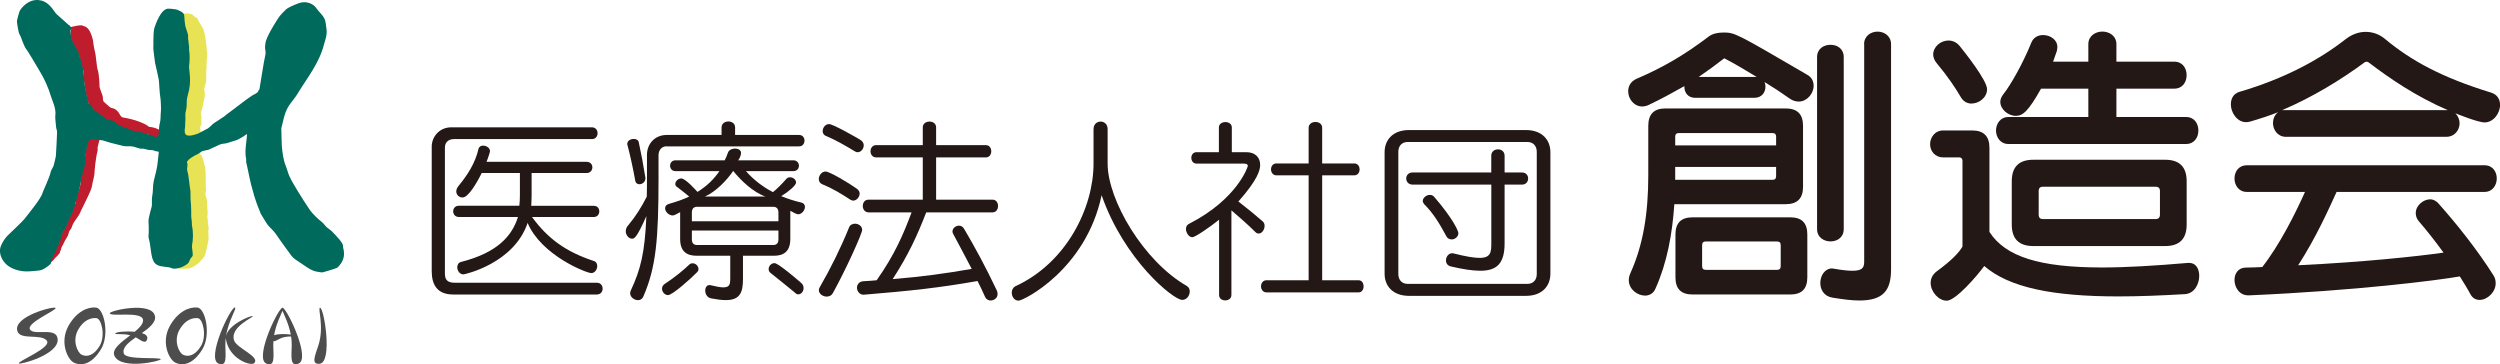
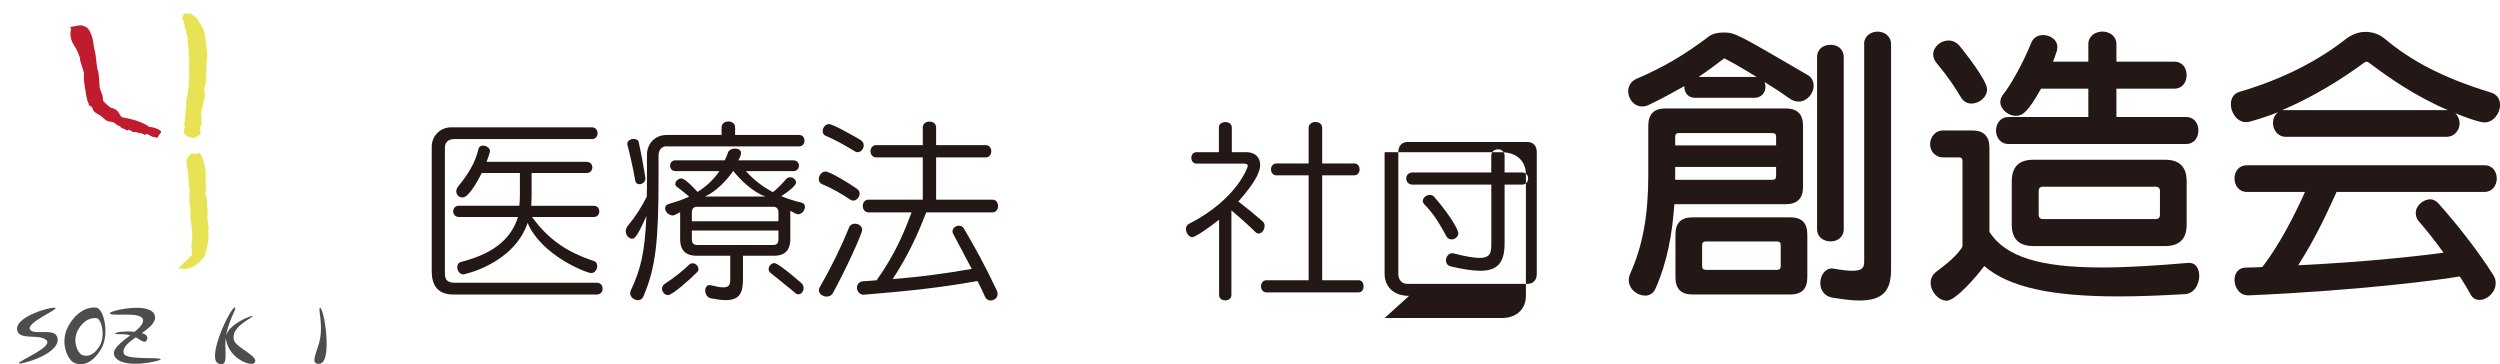
<svg xmlns="http://www.w3.org/2000/svg" id="_レイヤー_1" data-name="レイヤー 1" width="495" height="72.13" viewBox="0 0 495 72.13">
  <defs>
    <style>
      .cls-1 {
        fill: #006a5c;
      }

      .cls-2 {
        isolation: isolate;
      }

      .cls-3 {
        fill: #231815;
      }

      .cls-4 {
        fill: #e8e355;
      }

      .cls-4, .cls-5 {
        fill-rule: evenodd;
      }

      .cls-5 {
        fill: #bf1c2d;
      }

      .cls-6 {
        fill: #4d4d4d;
      }
    </style>
  </defs>
  <g class="cls-2">
    <path class="cls-3" d="M335.66,19.37c-1.48,0-2.16-1.08-2.16-2.21v-.11c-2.21,1.25-4.48,2.5-6.98,3.69-.45.23-.91.34-1.36.34-1.65,0-2.78-1.53-2.78-3.01,0-1.02.51-1.93,1.59-2.44,5.17-2.21,9.42-4.65,14.36-8.4.74-.57,1.82-.79,2.89-.79,2.27,0,2.38.06,16.57,8.34.97.51,1.31,1.36,1.31,2.21,0,1.53-1.31,3.12-2.95,3.12-.57,0-1.19-.17-1.76-.57-1.76-1.25-3.41-2.33-5-3.29.11.28.17.62.17.91,0,1.14-.74,2.21-2.21,2.21h-11.69ZM331.52,40.43c-.4,5.85-1.42,11.58-3.75,16.74-.4.97-1.25,1.36-2.04,1.36-1.53,0-3.23-1.25-3.23-3.07,0-.45.11-.91.34-1.42,2.5-5.56,3.52-11.75,3.52-19.35v-9.76c0-2.33,1.13-3.46,3.4-3.46h23.78c2.33,0,3.46,1.13,3.46,3.46v12.09c0,2.27-1.14,3.41-3.46,3.41h-22.02ZM351.67,27.03c0-.45-.23-.68-.68-.68h-18.62c-.45,0-.68.23-.68.68v1.76h19.98v-1.76ZM351.67,33.05h-19.98v2.55h19.3c.45,0,.68-.23.68-.74v-1.82ZM335.15,58.31c-2.33,0-3.41-1.14-3.41-3.41v-8.46c0-2.27,1.08-3.41,3.41-3.41h19.3c2.33,0,3.4,1.13,3.4,3.41v8.46c0,2.27-1.08,3.41-3.4,3.41h-19.3ZM347.81,15.23c-1.87-1.14-4.2-2.55-6.41-3.69-1.53,1.19-3.46,2.61-5.05,3.69h11.46ZM352.58,48.55c0-.51-.23-.74-.74-.74h-14.08c-.51,0-.74.23-.74.74v4.14c0,.51.23.74.74.74h14.08c.51,0,.74-.23.74-.74v-4.14ZM359.78,11.31c0-1.65,1.31-2.44,2.67-2.44s2.61.79,2.61,2.44v34.05c0,1.65-1.3,2.44-2.61,2.44s-2.67-.79-2.67-2.44V11.31ZM369.09,8.76c0-1.65,1.36-2.5,2.67-2.5s2.67.85,2.67,2.5v44.55c0,4.2-1.53,6.19-6.3,6.19-1.48,0-3.23-.23-5.33-.57-1.65-.28-2.38-1.59-2.38-2.89,0-1.48.91-2.89,2.33-2.89.11,0,.28.06.4.06,1.59.28,2.78.4,3.63.4,1.82,0,2.33-.51,2.33-1.76V8.76Z" />
    <path class="cls-3" d="M433.52,52.06c1.31,0,1.93,1.25,1.93,2.55,0,1.65-.97,3.52-2.84,3.63-4.77.28-9.14.45-13.17.45-12.83,0-21.57-1.7-26.56-6.02-1.48,2.04-5.68,6.87-7.43,6.87-1.59,0-3.18-1.76-3.18-3.52,0-.85.34-1.65,1.25-2.33,2.72-1.99,4.37-3.63,5.05-4.88v-16.97c0-.45-.23-.68-.68-.68h-3.12c-1.7,0-2.61-1.31-2.61-2.61s.91-2.72,2.61-2.72h5.73c2.27,0,3.41,1.13,3.41,3.46v16.63c3.18,4.94,9.99,7.04,22.31,7.04,4.82,0,10.44-.34,17.08-.91h.23ZM390.38,20.51c-.85,0-1.65-.4-2.16-1.31-.91-1.59-2.61-4.14-4.71-6.64-.51-.57-.74-1.25-.74-1.76,0-1.53,1.48-2.78,3.01-2.78.8,0,1.65.34,2.27,1.13.68.85,5.39,6.7,5.39,8.51,0,1.65-1.59,2.84-3.07,2.84ZM397.65,28.51c-1.59,0-2.44-1.36-2.44-2.67s.85-2.67,2.44-2.67h15.84v-5.62h-9.36c-2.55,4.54-3.63,5.39-5,5.39-1.53,0-3.07-1.31-3.07-2.78,0-.51.23-1.02.62-1.53,1.42-1.76,3.92-6.19,5.51-10.16.4-1.02,1.3-1.53,2.33-1.53,1.42,0,2.84.91,2.84,2.38,0,.23-.06.45-.11.79l-.74,2.1h6.98v-3.46c0-1.65,1.42-2.5,2.78-2.5s2.78.85,2.78,2.5v3.46h11.46c1.65,0,2.44,1.31,2.44,2.67s-.79,2.67-2.44,2.67h-11.46v5.62h13.79c1.65,0,2.44,1.31,2.44,2.67s-.8,2.67-2.44,2.67h-35.19ZM402.59,48.72c-2.84,0-4.26-1.42-4.26-4.26v-8.57c0-2.84,1.42-4.26,4.26-4.26h26.11c2.84,0,4.26,1.42,4.26,4.26v8.57c0,2.84-1.42,4.26-4.26,4.26h-26.11ZM427.67,37.82c0-.57-.28-.85-.91-.85h-22.25c-.57,0-.85.28-.85.85v4.65c0,.62.28.91.85.91h22.25c.62,0,.91-.28.91-.91v-4.65Z" />
    <path class="cls-3" d="M452.6,27.09c-1.59,0-2.55-1.36-2.55-2.72,0-.79.28-1.59,1.02-2.16-1.36.57-3.63,1.31-5.56,1.87-.28.06-.57.11-.79.11-1.76,0-3.01-1.87-3.01-3.52,0-1.14.51-2.16,1.76-2.5,8.85-2.61,15.72-6.3,21-10.44,1.19-.91,2.55-1.42,3.92-1.42s2.72.45,3.86,1.42c5.17,4.31,11.35,7.66,21,10.61,1.25.4,1.76,1.36,1.76,2.44,0,1.65-1.31,3.46-3.07,3.46-1.31,0-5.68-1.76-5.79-1.82.57.57.85,1.31.85,1.99,0,1.36-1.02,2.67-2.55,2.67h-31.84ZM462.65,37.99c-1.53,3.35-4.03,8.97-7.61,14.53,13-.62,23.55-1.76,28.78-2.5-1.7-2.33-3.35-4.43-4.88-6.19-.45-.51-.62-1.08-.62-1.65,0-1.48,1.48-2.72,2.89-2.72.51,0,1.08.28,1.53.74,3.8,4.26,7.83,9.36,10.95,14.3.34.51.45,1.02.45,1.59,0,1.76-1.65,3.29-3.18,3.29-.68,0-1.36-.28-1.82-1.13-.63-1.19-1.36-2.33-2.1-3.52-4.48.79-20.72,2.84-41.72,3.75h-.17c-1.76,0-2.72-1.59-2.72-3.06,0-1.25.74-2.44,2.27-2.44,1.13,0,2.16-.06,3.23-.11,3.46-4.43,6.53-10.56,8.46-14.87h-11.52c-1.59,0-2.44-1.31-2.44-2.67s.85-2.61,2.44-2.61h47.05c1.65,0,2.44,1.31,2.44,2.61s-.8,2.67-2.44,2.67h-29.29ZM484.67,21.81c-6.3-2.72-11.46-6.24-15.72-9.48-.06-.06-.23-.11-.34-.11-.17,0-.28.06-.4.11-4.6,3.41-10.33,6.92-16.35,9.48h32.81Z" />
  </g>
  <g>
    <path class="cls-3" d="M89.72,58.31c-3.09,0-4.24-1.87-4.24-4.62v-24.66c0-1.95,1.53-3.82,3.86-3.82h27.87c.72,0,1.11.57,1.11,1.15,0,.61-.38,1.18-1.11,1.18h-27.33c-1.07,0-1.79.61-1.79,1.68v24.89c0,1.03.27,1.87,1.91,1.87h28.17c.76,0,1.15.57,1.15,1.18,0,.57-.38,1.15-1.15,1.15h-28.44ZM105.34,42.97c3.17,4.35,6.79,6.91,12.22,8.7.5.15.69.57.69.99,0,.69-.46,1.41-1.18,1.41-.95,0-9.89-3.51-12.6-9.93-2.75,8.09-12.52,10.19-12.71,10.19-.76,0-1.22-.76-1.22-1.41,0-.5.23-.95.8-1.07,7.14-1.83,10.04-5.12,11.22-8.89h-11.72c-.73,0-1.11-.57-1.11-1.11,0-.57.38-1.11,1.11-1.11h11.99c.08-.69.11-1.41.11-2.1v-4.39h-7.56c-.99,2.02-2.67,4.85-3.78,4.85-.69,0-1.26-.5-1.26-1.22,0-.3.15-.69.42-1.03,1.83-2.21,3.36-4.62,3.97-7.33.12-.5.53-.69.92-.69.61,0,1.37.42,1.37,1.11,0,.15-.34,1.26-.69,2.1h19.81c.76,0,1.15.53,1.15,1.11,0,.53-.38,1.11-1.15,1.11h-10.88v4.39c0,.73-.04,1.45-.08,2.1h12.37c.76,0,1.11.53,1.11,1.11,0,.53-.34,1.11-1.11,1.11h-12.22Z" />
    <path class="cls-3" d="M132.03,28.96c-1.15,0-1.64.92-1.64,1.76v4.39c0,12.41-.5,17.83-3.02,23.63-.23.5-.61.69-1.07.69-.73,0-1.53-.61-1.53-1.37,0-.19.04-.34.12-.53,1.95-4.16,2.79-7.44,3.09-14.74-1.95,4.43-2.41,4.47-2.86,4.47-.57,0-1.22-.65-1.22-1.49,0-.38.15-.8.5-1.18,1.41-1.68,2.6-3.55,3.66-5.65.04-1.18.04-2.44.04-3.82v-4.47c0-2.1,1.49-3.93,3.93-3.93h10.84v-1.49c0-.8.69-1.18,1.34-1.18.69,0,1.34.38,1.34,1.18v1.49h12.67c.73,0,1.07.57,1.07,1.11,0,.57-.34,1.15-1.07,1.15h-26.19ZM127.79,35.33c0,.69-.61,1.15-1.18,1.15-.42,0-.76-.23-.84-.76-.42-2.41-1.07-5.27-1.53-6.99-.04-.08-.04-.15-.04-.23,0-.65.65-.99,1.3-.99.46,0,.92.19.99.73.42,1.87.95,4.7,1.3,6.95v.15ZM132.26,58.43c-.65,0-1.18-.65-1.18-1.26,0-.38.15-.69.53-.95,2.06-1.34,3.78-2.79,4.85-3.82.19-.19.42-.27.69-.27.57,0,1.15.53,1.15,1.15,0,.19-.08.42-.27.61-1.22,1.26-4.89,4.54-5.76,4.54ZM147.11,50.64v4.58c0,2.67-.57,4.2-3.4,4.2-.8,0-1.76-.12-2.9-.34-.8-.15-1.18-.88-1.18-1.57,0-.53.3-1.07.84-1.07.08,0,.19,0,.27.04,1.11.27,1.95.42,2.48.42,1.26,0,1.37-.65,1.37-1.72v-4.54h-6.64c-1.83,0-3.28-.73-3.28-3.32v-5.31c-.34.15-.73.42-1.11.57-.11.04-.27.08-.38.08-.76,0-1.49-.76-1.49-1.41,0-.42.23-.73.76-.88,1.49-.42,2.83-.88,4.01-1.45-.69-.61-1.64-1.3-2.41-1.91-.27-.15-.34-.38-.34-.61,0-.5.57-1.07,1.18-1.07.84,0,2.94,2.37,3.21,2.67,1.87-1.15,3.28-2.56,4.35-4.12h-8.7c-.73,0-1.07-.53-1.07-1.07s.34-1.07,1.07-1.07h9.74c.27-.5.46-.99.65-1.53.19-.53.84-.8,1.41-.8.61,0,1.18.31,1.18.88,0,.23-.15.92-.57,1.45h10.92c.73,0,1.11.53,1.11,1.07s-.38,1.07-1.11,1.07h-9.39c1.49,1.68,3.28,3.09,5.35,4.16.84-.65,1.98-1.83,2.6-2.56.23-.27.5-.38.76-.38.65,0,1.22.46,1.22,1.03s-1.41,1.76-2.94,2.71c1.3.53,2.63.95,3.97,1.26.5.11.73.46.73.84,0,.69-.61,1.49-1.37,1.49-.11,0-.27-.08-.38-.11-.38-.12-.76-.42-1.15-.57v5.57c0,2.6-1.45,3.32-3.28,3.32h-6.07ZM154.13,42.05c0-.72-.38-1.11-1.03-1.11h-15.08c-.65,0-1.03.38-1.03,1.11v1.76h17.14v-1.76ZM154.13,45.64h-17.14v1.76c0,.76.38,1.11,1.03,1.11h15.08c.65,0,1.03-.34,1.03-1.11v-1.76ZM151.58,38.92c-2.4-.8-4.96-3.25-6.41-5.08-1.22,1.83-3.47,4.16-5.61,5.08h12.02ZM152.61,54.08c-.31-.23-.42-.5-.42-.8,0-.61.53-1.18,1.15-1.18.15,0,.76,0,5.31,3.93.34.31.46.65.46,1.03,0,.61-.46,1.22-1.03,1.22-.23,0-.46-.08-.65-.31-1.6-1.3-3.59-2.94-4.81-3.89Z" />
    <path class="cls-3" d="M168.42,39.57c-1.87-1.22-3.55-2.25-5.61-3.09-.46-.19-.69-.57-.69-1.03,0-.69.57-1.49,1.34-1.49.8,0,4.58,2.25,6.18,3.4.38.27.57.61.57.95,0,.72-.61,1.41-1.26,1.41-.15,0-.34-.04-.53-.15ZM163.73,58.73c-.8,0-1.6-.53-1.6-1.3,0-.19.08-.42.23-.65,2.14-3.7,4.16-7.79,5.76-11.76.19-.5.69-.73,1.18-.73.65,0,1.41.46,1.41,1.22s-3.32,8.06-5.8,12.52c-.27.5-.73.69-1.18.69ZM169.3,29.99c-2.21-1.34-3.97-2.33-5.88-3.13-.34-.15-.53-.53-.53-.88,0-.69.5-1.41,1.26-1.41.84,0,5.65,2.79,6.22,3.13.46.31.65.69.65,1.07,0,.73-.57,1.37-1.22,1.37-.15,0-.34-.04-.5-.15ZM183.39,42.05c-1.76,4.54-3.47,8.32-6.64,13.21,5.69-.46,10.19-1.07,15.65-2.02-1.22-2.37-2.41-4.54-3.66-6.91-.12-.19-.15-.34-.15-.5,0-.61.61-1.15,1.3-1.15.38,0,.76.19.99.61,2.21,3.74,4.24,7.48,6.49,12.22.11.23.15.46.15.73,0,.76-.69,1.26-1.41,1.26-.42,0-.88-.27-1.07-.73-.5-1.11-.99-2.18-1.49-3.13-7.75,1.37-13.36,1.95-22.49,2.71h-.12c-.76,0-1.26-.73-1.26-1.37s.42-1.26,1.3-1.3c.92-.04,1.79-.12,2.6-.19,3.59-5.12,5.27-9.05,6.91-13.44h-8.51c-.76,0-1.15-.65-1.15-1.26,0-.65.38-1.26,1.15-1.26h10.73v-8.36h-9.2c-.76,0-1.15-.61-1.15-1.22s.38-1.22,1.15-1.22h9.2v-3.51c0-.76.65-1.15,1.34-1.15.65,0,1.3.38,1.3,1.15v3.51h9.81c.76,0,1.11.61,1.11,1.22s-.34,1.22-1.11,1.22h-9.81v8.36h11.15c.76,0,1.11.61,1.11,1.26,0,.61-.34,1.26-1.11,1.26h-13.09Z" />
-     <path class="cls-3" d="M216.53,25.52c0-.95.69-1.45,1.41-1.45.65,0,1.37.5,1.37,1.45v6.87c0,7.21,7.1,19.32,15.69,24.24.42.27.57.65.57,1.07,0,.84-.61,1.68-1.49,1.68-1.76,0-11.49-7.9-15.96-20.73-3.09,14.7-15.46,20.88-16.45,20.88-.84,0-1.34-.8-1.34-1.6,0-.5.23-.99.73-1.26,10.08-4.62,15.46-15.5,15.46-24.28v-6.87Z" />
    <path class="cls-3" d="M241.39,43.5c-2.06,1.64-4.77,3.47-5.31,3.47-.69,0-1.26-.88-1.26-1.64,0-.42.19-.8.57-.99,9.58-4.89,11.68-11.3,11.68-11.49,0-.27-.19-.46-.88-.46h-9.28c-.69,0-1.03-.57-1.03-1.15,0-.53.34-1.11,1.03-1.11h4.43v-4.89c0-.73.65-1.07,1.3-1.07.61,0,1.26.34,1.26,1.07v4.89h2.86c1.76,0,2.75,1.03,2.75,2.52,0,.99-.42,2.86-4.31,7.25,1.6,1.22,3.36,2.67,4.81,3.93.27.23.38.57.38.88,0,.76-.53,1.53-1.15,1.53-.27,0-.46-.08-.69-.31-1.45-1.45-3.21-2.98-4.73-4.28v16.76c0,.72-.61,1.07-1.22,1.07s-1.22-.34-1.22-1.07v-14.93ZM250.75,57.89c-.69,0-1.07-.61-1.07-1.18,0-.61.38-1.22,1.07-1.22h8.36v-20.77h-6.38c-.69,0-1.07-.61-1.07-1.18,0-.61.38-1.18,1.07-1.18h6.38v-7.06c0-.76.69-1.15,1.34-1.15.69,0,1.34.38,1.34,1.15v7.06h6.34c.72,0,1.07.57,1.07,1.18,0,.57-.34,1.18-1.07,1.18h-6.34v20.77h7.21c.69,0,.99.61.99,1.22,0,.57-.31,1.18-.99,1.18h-18.25Z" />
-     <path class="cls-3" d="M279,58.58c-3.25,0-4.85-1.98-4.85-4.39v-24.05c0-2.4,1.6-4.39,4.85-4.39h23.13c3.25,0,4.85,1.99,4.85,4.39v24.05c0,2.4-1.6,4.39-4.85,4.39h-23.13ZM304.28,30.06c0-1.18-.72-1.95-1.87-1.95h-23.67c-1.15,0-1.87.76-1.87,1.95v24.2c0,1.18.72,1.95,1.87,1.95h23.67c1.15,0,1.87-.76,1.87-1.95v-24.2ZM295.27,36.55h-15.58c-.84,0-1.26-.61-1.26-1.22,0-.57.42-1.18,1.26-1.18h15.58v-3.32c0-.84.65-1.26,1.34-1.26.65,0,1.3.42,1.3,1.26v3.32h3.44c.84,0,1.22.61,1.22,1.18,0,.61-.38,1.22-1.22,1.22h-3.44v11.64c0,3.97-1.53,5.42-4.81,5.42-1.53,0-3.48-.31-5.77-.84-.72-.15-1.03-.65-1.03-1.22,0-.69.5-1.41,1.22-1.41.12,0,.19,0,.31.04,2.41.61,4.01.88,5.12.88,2.25,0,2.33-1.15,2.33-2.94v-11.57ZM287.44,47.4c-.42,0-.8-.15-1.03-.57-1.45-2.67-2.6-4.58-4.43-6.41-.19-.23-.27-.42-.27-.65,0-.57.69-1.18,1.37-1.18.38,0,.69.11.95.46,3.7,4.28,4.73,6.72,4.73,7.1,0,.76-.72,1.26-1.34,1.26Z" />
+     <path class="cls-3" d="M279,58.58c-3.25,0-4.85-1.98-4.85-4.39v-24.05h23.13c3.25,0,4.85,1.99,4.85,4.39v24.05c0,2.4-1.6,4.39-4.85,4.39h-23.13ZM304.28,30.06c0-1.18-.72-1.95-1.87-1.95h-23.67c-1.15,0-1.87.76-1.87,1.95v24.2c0,1.18.72,1.95,1.87,1.95h23.67c1.15,0,1.87-.76,1.87-1.95v-24.2ZM295.27,36.55h-15.58c-.84,0-1.26-.61-1.26-1.22,0-.57.42-1.18,1.26-1.18h15.58v-3.32c0-.84.65-1.26,1.34-1.26.65,0,1.3.42,1.3,1.26v3.32h3.44c.84,0,1.22.61,1.22,1.18,0,.61-.38,1.22-1.22,1.22h-3.44v11.64c0,3.97-1.53,5.42-4.81,5.42-1.53,0-3.48-.31-5.77-.84-.72-.15-1.03-.65-1.03-1.22,0-.69.5-1.41,1.22-1.41.12,0,.19,0,.31.04,2.41.61,4.01.88,5.12.88,2.25,0,2.33-1.15,2.33-2.94v-11.57ZM287.44,47.4c-.42,0-.8-.15-1.03-.57-1.45-2.67-2.6-4.58-4.43-6.41-.19-.23-.27-.42-.27-.65,0-.57.69-1.18,1.37-1.18.38,0,.69.11.95.46,3.7,4.28,4.73,6.72,4.73,7.1,0,.76-.72,1.26-1.34,1.26Z" />
  </g>
  <g>
    <g>
      <path class="cls-6" d="M5.95,65.25c-.85-1.3,5.4-3.87,5.05-4.28-.34-.41-8.52,1.7-7.55,4.61.61,1.82,4.54.45,5.78,1.82,1.24,1.37-5.72,4.09-5.5,4.55.15.31,7.85-1.68,7.69-4.76-.14-2.57-4.63-.64-5.48-1.94Z" />
      <path class="cls-6" d="M24.51,69.99c-.35-1.13.9-2.17,2.37-3.2.05.03.1.06.15.09,1.06.63,1.89,1.33,2.13.17.11-.52-.35-.88-1.07-1.1,1.5-1.06,2.84-2.15,2.59-3.37-.61-2.99-9-1.08-8.94-.56.09.8,6.59-.55,6.59,1.42,0,.72-.72,1.48-1.66,2.25-1.74-.17-3.75.04-3.85.33-.1.3,1.39-.05,2.98.36-1.8,1.38-3.8,2.79-3.11,4.13,1.41,2.77,9.17.97,9.14.63-.04-.51-6.89.21-7.31-1.14Z" />
-       <path class="cls-6" d="M56.08,61s-.12-.1-.15-.09c-.04.01-.09.05-.15.09-1.22,1.07-5.41,10.15-2.98,11.02,1.65.6,1.36-1.34,1.31-3.58,0-.29,0-.58.02-.87.31.04.78-.25,1.3-.52.74-.37,1.56-.43,2.21-.42.09.58.13,1.18.12,1.8-.05,2.24-.35,4.18,1.31,3.58,2.43-.88-1.76-9.95-2.98-11.02ZM54.27,66.38c.38-2.17,1.3-3.94,1.66-4.84.36.88,1.25,2.6,1.64,4.7-1.05-.14-2.52-.16-3.3.14Z" />
      <path class="cls-6" d="M63.38,60.94c-.56-.04.89,3.68-.34,7.45-.67,2.06-1.48,3.78.22,3.64,2.66-.21.91-11.04.12-11.09Z" />
      <path class="cls-6" d="M46.35,67.4c-.91-2.69,4.02-4.63,3.68-4.81-.33-.17-4.88,1.65-5.29,4,.5-3.22,2.25-5.61,1.77-5.71-.81-.16-5.8,10.19-3.2,11.13,1.65.6,1.36-1.34,1.31-3.58-.01-.59.03-1.15.11-1.7-.02.17-.01.35.02.53.67,3.86,4.96,5.3,5.59,4.64,1.23-1.29-3.46-2.92-3.99-4.5Z" />
      <path class="cls-6" d="M19,60.89c-1.6-.16-3.84.77-5.44,3.63-1.82,3.26-.16,6.69,1.07,7.28,1.62.77,3.63.22,5.37-2.66,1.74-2.88.6-8.09-1-8.25ZM19.75,68.47c-1.16,1.91-2.49,2.28-3.57,1.77-.82-.39-1.95-2.78-.69-4.99,1.1-1.91,2.53-2.36,3.59-2.26,1.06.1,1.82,3.57.66,5.48Z" />
-       <path class="cls-6" d="M39.08,60.89c-1.6-.16-3.84.77-5.44,3.63-1.82,3.26-.16,6.69,1.07,7.28,1.62.77,3.63.22,5.37-2.66,1.74-2.88.6-8.09-1-8.25ZM39.82,68.47c-1.16,1.91-2.49,2.28-3.57,1.77-.82-.39-1.95-2.78-.69-4.99,1.1-1.91,2.53-2.36,3.59-2.26,1.06.1,1.82,3.57.66,5.48Z" />
    </g>
    <g>
      <path class="cls-4" d="M41.25,45.59c.17-.36-.08-1.21-.1-1.32v-.78c-.03-.13-.13-.42-.1-.59.14-.7.04-1.41-.05-2.21-.04-.31.1-.73,0-1.08-.1-.35-.28-.76-.34-1.13.05-.29.1-.59.15-.88-.16-1.18.05-3.33-.22-4.48-.09-.4-.38-2.2-1.07-2.79-.08-.22-.91.31-1.04.26v-.15c-.05-.05-.1-.03-.15-.1-.95.02-.88.82-1.42,1.23,0,.88.16,1.96.34,2.74v.59c.21.89.09,1.79.29,2.65-.02.8-.03,1.6-.05,2.4.16.55.11,1.33.24,1.91l-.05.93c.12.55.1,1.31.25,1.91v.69c.25,1.02.14,2.29-.05,3.19-.06.28.12.6.15.83,0,.06-.09.39-.1.44-.01.11.09.21.1.49.24.01-2.78,2.8-2.78,2.8,0,0,1.39.19,2.23-.02,1.52-.38,2.68-1.91,2.97-2.33.29-.42.75-2.89.79-3.03.14-.5-.04-2.15,0-2.16Z" />
-       <path class="cls-5" d="M18.91,27.43c-.12-.05-.73-.04-.93-.2-.28.06-.35.22-.54.35-.02.82-.35,1.8-.56,2.64v.54c-.12.43-.08,1.2-.15,1.58-.16.94-.48,1.98-.74,2.87-.17.58.1.91-.1,1.48-.32.94-.59,2-.88,2.92v.54c-.05.12-.24.27-.29.4-.27.6-.33,1.21-.59,1.83-.12.29-.36.6-.49.89-.34.78-.54,1.58-.98,2.28-.23.36-.52.8-.69,1.24-.16.42-.06.87-.25,1.29-.22.5-.73.82-.89,1.43.02.1-.34.41-.32.51-.18.64-.64,1.42-.72,2.02.15-.03.29-.09.37-.18.05,0,.52-.42.62-.61.11-.19.65-.6.7-.74.08-.14.27-.27.34-.4.07-.13.03-.22.1-.35.06-.07.16-.33.15-.4.04-.17.18-.58.29-.74.03,0,.26-.38.25-.49.05-.02.18-.28.2-.4.18-.33.48-.73.64-1.09.14-.31.14-.58.29-.89.11-.22.36-.45.44-.69,0-.12.24-.62.29-.74.13-.3,1.17-1.69,1.25-1.91.28-.71,2.05-4.03,2.42-5.24.02-.18.34-1.7.49-2.28.07-.27.08-.65.1-.89-.02-.08.21-2.8.6-4.16v-.69c.12-.44.33-1.4.48-1.76-.09-.05-.84.11-.92.03Z" />
      <path class="cls-4" d="M40.97,10.22c-.11-.47-.01-1.08-.14-1.62-.12-.49-.08-.92-.21-1.34,0-.23-.17-.74-.17-.96-.21-.73-.61-1.32-1-1.93-.2-.2-.28-.67-.47-.87-.12-.07-.24-.02-.34-.1-.08-.06-.49-.5-.59-.55-.5-.26-1.36-.18-1.66-.18-.12.37-.07.55-.31.77.06.48.29.69.39,1.03.12.4,0,.75.15,1.13.05.12.2.3.25.44.07.23-.05.31,0,.49.05.19.24.46.29.69v1.03c.09.41.1,1.01.2,1.42v.83c.08.4.16,1.65.1,2.2-.02.16-.13.19-.1.39.31,2.29-.03,4.94-.49,6.96v1.08c-.22.99-.12,2.05-.34,3.09-.07.33,0,1,.1,1.08-.02.05-.13.13-.15.2-.09.29.06.43-.05.64,0,.39.27.55.45.68.7.52,1,.3,1.49.56.07,0,1.31-.67,1.31-.93.05,0-.01-.62.03-.62.04-.12-.15-.45-.1-.62.05-.18.4-.74.28-.83.03-.19-.08-.79,0-.93.05-.08,0-.48-.07-.59.06-.03-.08-.62-.03-.65.3-.46.56-2.33.74-3.12.13-.58-.16-1.49-.1-1.62-.06-.11.2-.22.15-.5-.02-.15.26-.59.24-.72-.03-.17.05-.92,0-1.07.1-.54-.08-.92.07-1.55,0-.31.03-.96.03-1.27,0-.91.24-1.4.07-2.14ZM38.03,26.97c.08.03.05,0,.1.05-.08-.03-.05,0-.1-.05Z" />
      <path class="cls-5" d="M29.47,25.09c-.55-.55-2.69-1.45-5.11-1.83-.84-.14-.54-1.58-2.4-1.92-.11-.02-1.39-1.14-1.45-1.24-.21-.36-.08-.74-.2-1.14-.14-.47-.46-1.18-.61-1.78.02-.21-.05-2.51-.35-3.32-.19-.51-.41-3.32-.52-3.51-.06-.1-.36-1.64-.35-1.79.01-.45-.23-1.22-.31-1.44-.25-.77-.76-1.9-1.72-1.98-.13-.39-2.35.2-2.54.25.08.15.04.27.2.4-.27.51-.2,1.4.05,2.18.19.59.58,1.09.86,1.59.32.58.58,1.25.81,1.88.02.2.03.4.05.59.18.62.44,1.42.66,2.08.19.61-.02,1.5.13,2.13,0,.33.12.66.12.99.27,1.14.25,2.26.72,3.17.1.19,0,.25.14.45.11.15.4.14.5.3.21.33.29.72.56.99.33.33.77.48,1.16.74.46.31.88.86,1.41,1.09.37.16.77.08,1.16.25.32.14.62.47.91.64.13.03.27.07.4.1.12.1.15.27.3.35.37.19.74.21,1.01.5h.4c-.07-.12.02-.03-.1-.1v-.05c.45.05.6.33.91.45.21.08.7,0,.91.1,0,0,.2.01.1.05-.02.02-.03.03-.05.05.3-.04,1.27.21,1.51.4.26-.03.14-.02.2-.2.51.06,1.02.63,1.62.63.24.06.32.09.56.15.07-.07.13-.13.2-.2v-.15c.08,0,.46-.65.54-.65.31-.55-1.48-1.17-2.41-1.17Z" />
-       <path class="cls-1" d="M67.95,49.02c-.07-.25,0-.42-.1-.64-.24-.52-.88-1.27-1.27-1.67-.14-.14-.63-.67-.74-.78-.3-.33-.73-.59-1.08-.88-.39-.33-.67-.82-1.08-1.13-.73-.55-1.76-1.58-2.3-2.3-.22-.29-2.25-3.43-2.3-3.58-.6-1.02-1.31-2.1-1.81-3.23-.29-.65-.41-1.29-.69-1.96-.48-1.17-.68-2.76-.78-3.92-.03-.36-.1-3.32-.1-3.53.39-1.42.55-2.86,1.37-4.26.51-.87,1.26-1.61,1.76-2.45,1.93-3.21,4.42-6.16,5.39-10.14.08-.34.59-1.55.43-2.75-.08-.6-.16-1.5-.33-1.91-.44-1.05-1.1-1.4-1.67-2.25-.57-.86-1.94-1.54-3.43-1.03-.8.27-2.27.94-2.52,1.19-.32.28-1.21,1.21-1.45,1.56-.2.29-2.11,3.19-2.6,4.75-.09.29-.23,1.23-.15,1.57.06.24.12.81.05,1.13-.37,1.55-1.07,6.42-1.17,6.8.02.08-.26.35-.24.43-.17.46-.8.59-1.18.86-.4.28-.84.54-1.23.85-.21.18-3.01,2.28-3.08,2.33-.21.15-1.06.77-1.27.98-.66.48-1.35.86-2.01,1.32-.42.3-.76.74-1.18,1.03-.08.06-1.43.74-1.96,1.03-2.02.75-2.51.35-2.62-.14-.08-.41-.02-.85.05-1.32.02-.17,0-1.12.05-1.37v-1.08c.09-.4.15-.93.24-1.37.02-.51.03-1.01.05-1.52.16-.62.41-1.86.44-1.86.47-2.3-.1-4.26,0-4.75.14-.68.16-2.38,0-3.09v-.73c-.1-.45-.09-1.06-.2-1.52v-.78c-.13-.51-.4-1.23-.54-1.72-.05-.36-.1-.72-.15-1.08-.03-.08-.03-.94-.1-1.18-.07-.5-1.13-.94-1.62-1.08-.36-.02-1.14-.17-1.27-.12-1.71-.36-2.88,3.51-2.94,3.65-.23.55-.25,1.95-.25,2.7v1.03c-.1.53.31,2.96.34,3.38.3,1.14.49,2.26.73,3.33.07.32.13,2.54.3,3.43.11.55.18,2.49.1,2.97-.08.52.01,1.53-.2,2.18-.2.62-.14,1.64-.25,2.34-.06.02-.3.29-.44.34-.31.11-.7-.24-.88-.29-.24,0-2.73-.86-2.75-.74-.5,0-1.15-.19-1.47-.39-.1-.07-1.96-.65-2.21-.83-.05-.08-1.11-.78-1.13-.83-.42-.27-1.1-.17-1.52-.44-.45-.29-.84-.72-1.27-1.03-.41-.29-.94-.47-1.22-.88-.18-.27-.25-.57-.44-.83-.13-.18-.3-.05-.44-.25-.23-.32-.7-2.83-.74-3.19-.32-1.29-.14-2.83-.49-4.07-.29-1.03-.59-2.38-1.03-3.33-.3-.66-.82-1.28-1.08-1.96-.09-.24-.42-1.68-.34-1.96.05-.17.17-.3.2-.39.06-.21-.41-.73-.59-.78,0-.05-2.31-2.01-2.5-2.25C10.18,1.4,9.33.16,7.63.01c-2.21-.19-3.61,1.84-3.77,2.25-.13.32-.46,1.67-.49,1.76-.08.25.23,2,.39,2.55.07.23.26.47.34.69.31.82.57,1.54.93,2.25.42.42,2.4,3.88,2.79,4.51.92,1.46,1.76,3.31,2.35,5.29.17.57,1.01,2.26.78,3.63-.06.34.15,2.06.15,2.11,0,.41.21.7.2,1.13-.01.36-.19,4.52-.24,4.75-.05.21-.33,1.57-.44,1.86-.17.46-.58.98-.64,1.47-.08.61-1.5,3.72-1.52,3.82-.24,1.17-2.86,4.27-3.63,5.29-.31.42-3.22,3.17-3.43,3.38-.42.43-1,1.36-1.23,1.96-.61,1.62.46,3.22,1.42,3.92.38.28,2.02,1.33,4.51,1.08.55-.06,1.72-.11,2.11-.25.48-.17,1.53-.84,1.81-1.23.14-.19.18-.64.15-.64.11-.57.87-1.72.88-1.76.05-.25.18-.61.29-.88.15-.35.43-.73.54-1.08.18-.57.17-1.08.39-1.57.13-.28.4-.58.54-.83.39-.7.6-1.4.93-2.16.11-.25.33-.53.44-.78.65-1.5,1.94-6.28,1.86-6.96.22-.88.49-1.87.74-2.74.09-.33.08-.79.15-1.08-.02-.21-.03-.42-.05-.64.12-.61.26-2.08.54-2.45-.02-.61.09-.77.44-.98.2-.17,1.09-.12,1.18-.07.46.07.91.13,1.37.2,1.23.44,2.62.74,3.97,1.08.71.18,1.34-.03,2.06.15.44.11.9.29,1.32.39h.59c.32.07.72.17,1.03.25.28.02.56.03.83.05.39.1.74.28,1.18.29l.05.05c-.14,1.18-.22,2.59-.49,3.7-.16.64-.38,1.5-.51,2.08-.22.94-.09,2-.29,2.89-.15.68-.02,1.64-.1,2.11,0,.04-.7,2.38-.65,3.02.04.55.08,1.53.05,2.21-.02.51-.12.76.05,1.32.47,1.59.24,4.41,1.62,5.05.7.43,2.3.36,2.73.59.98.54,3-.4,3.48-1.03.17-.22.2-.51.34-.74.13-.21.41-.44.49-.69.07-.21-.2-1.7-.15-1.96.24-1.2.28-2.61,0-3.92.02-.2-.07-1.42-.15-1.76.02-.29-.01-2.34-.05-2.5-.06-.26-.13-2.06-.1-2.6-.25-1.36-.3-2.89-.63-4.17-.12-.46.21-1.17-.07-1.48.03-.63,1.62-1.41,1.8-1.53.31-.03,1.1-.68,1.16-.7.17-.06,1.03-.28,1.27-.29.29-.1,2.05-.97,2.35-1.08.51-.18.95-.12,1.47-.29.47-.15,1.08-.35,1.57-.49.88-.25,2.26-1.28,2.28-1.28,0,1.07-.56,3.4-.17,4.95v.59c.48,2.04.77,4.02,1.37,5.88.11.62.97,3.14,1.27,3.72.12.23.12.43.24.64.22.35,1.05,1.75,1.27,2.06.47.65,1.15,1.17,1.62,1.81.73,1.02,1.33,1.95,2.11,2.99.13.11.81,1.12,1.08,1.47.43.58,1.2,1.01,1.81,1.42.8.53,1.65,1.2,2.6,1.57.22.09,1.54.37,1.81.29.22-.06,2.72-.76,2.94-.98,1.13-1.13,1.53-2.33,1.08-3.92Z" />
    </g>
  </g>
</svg>